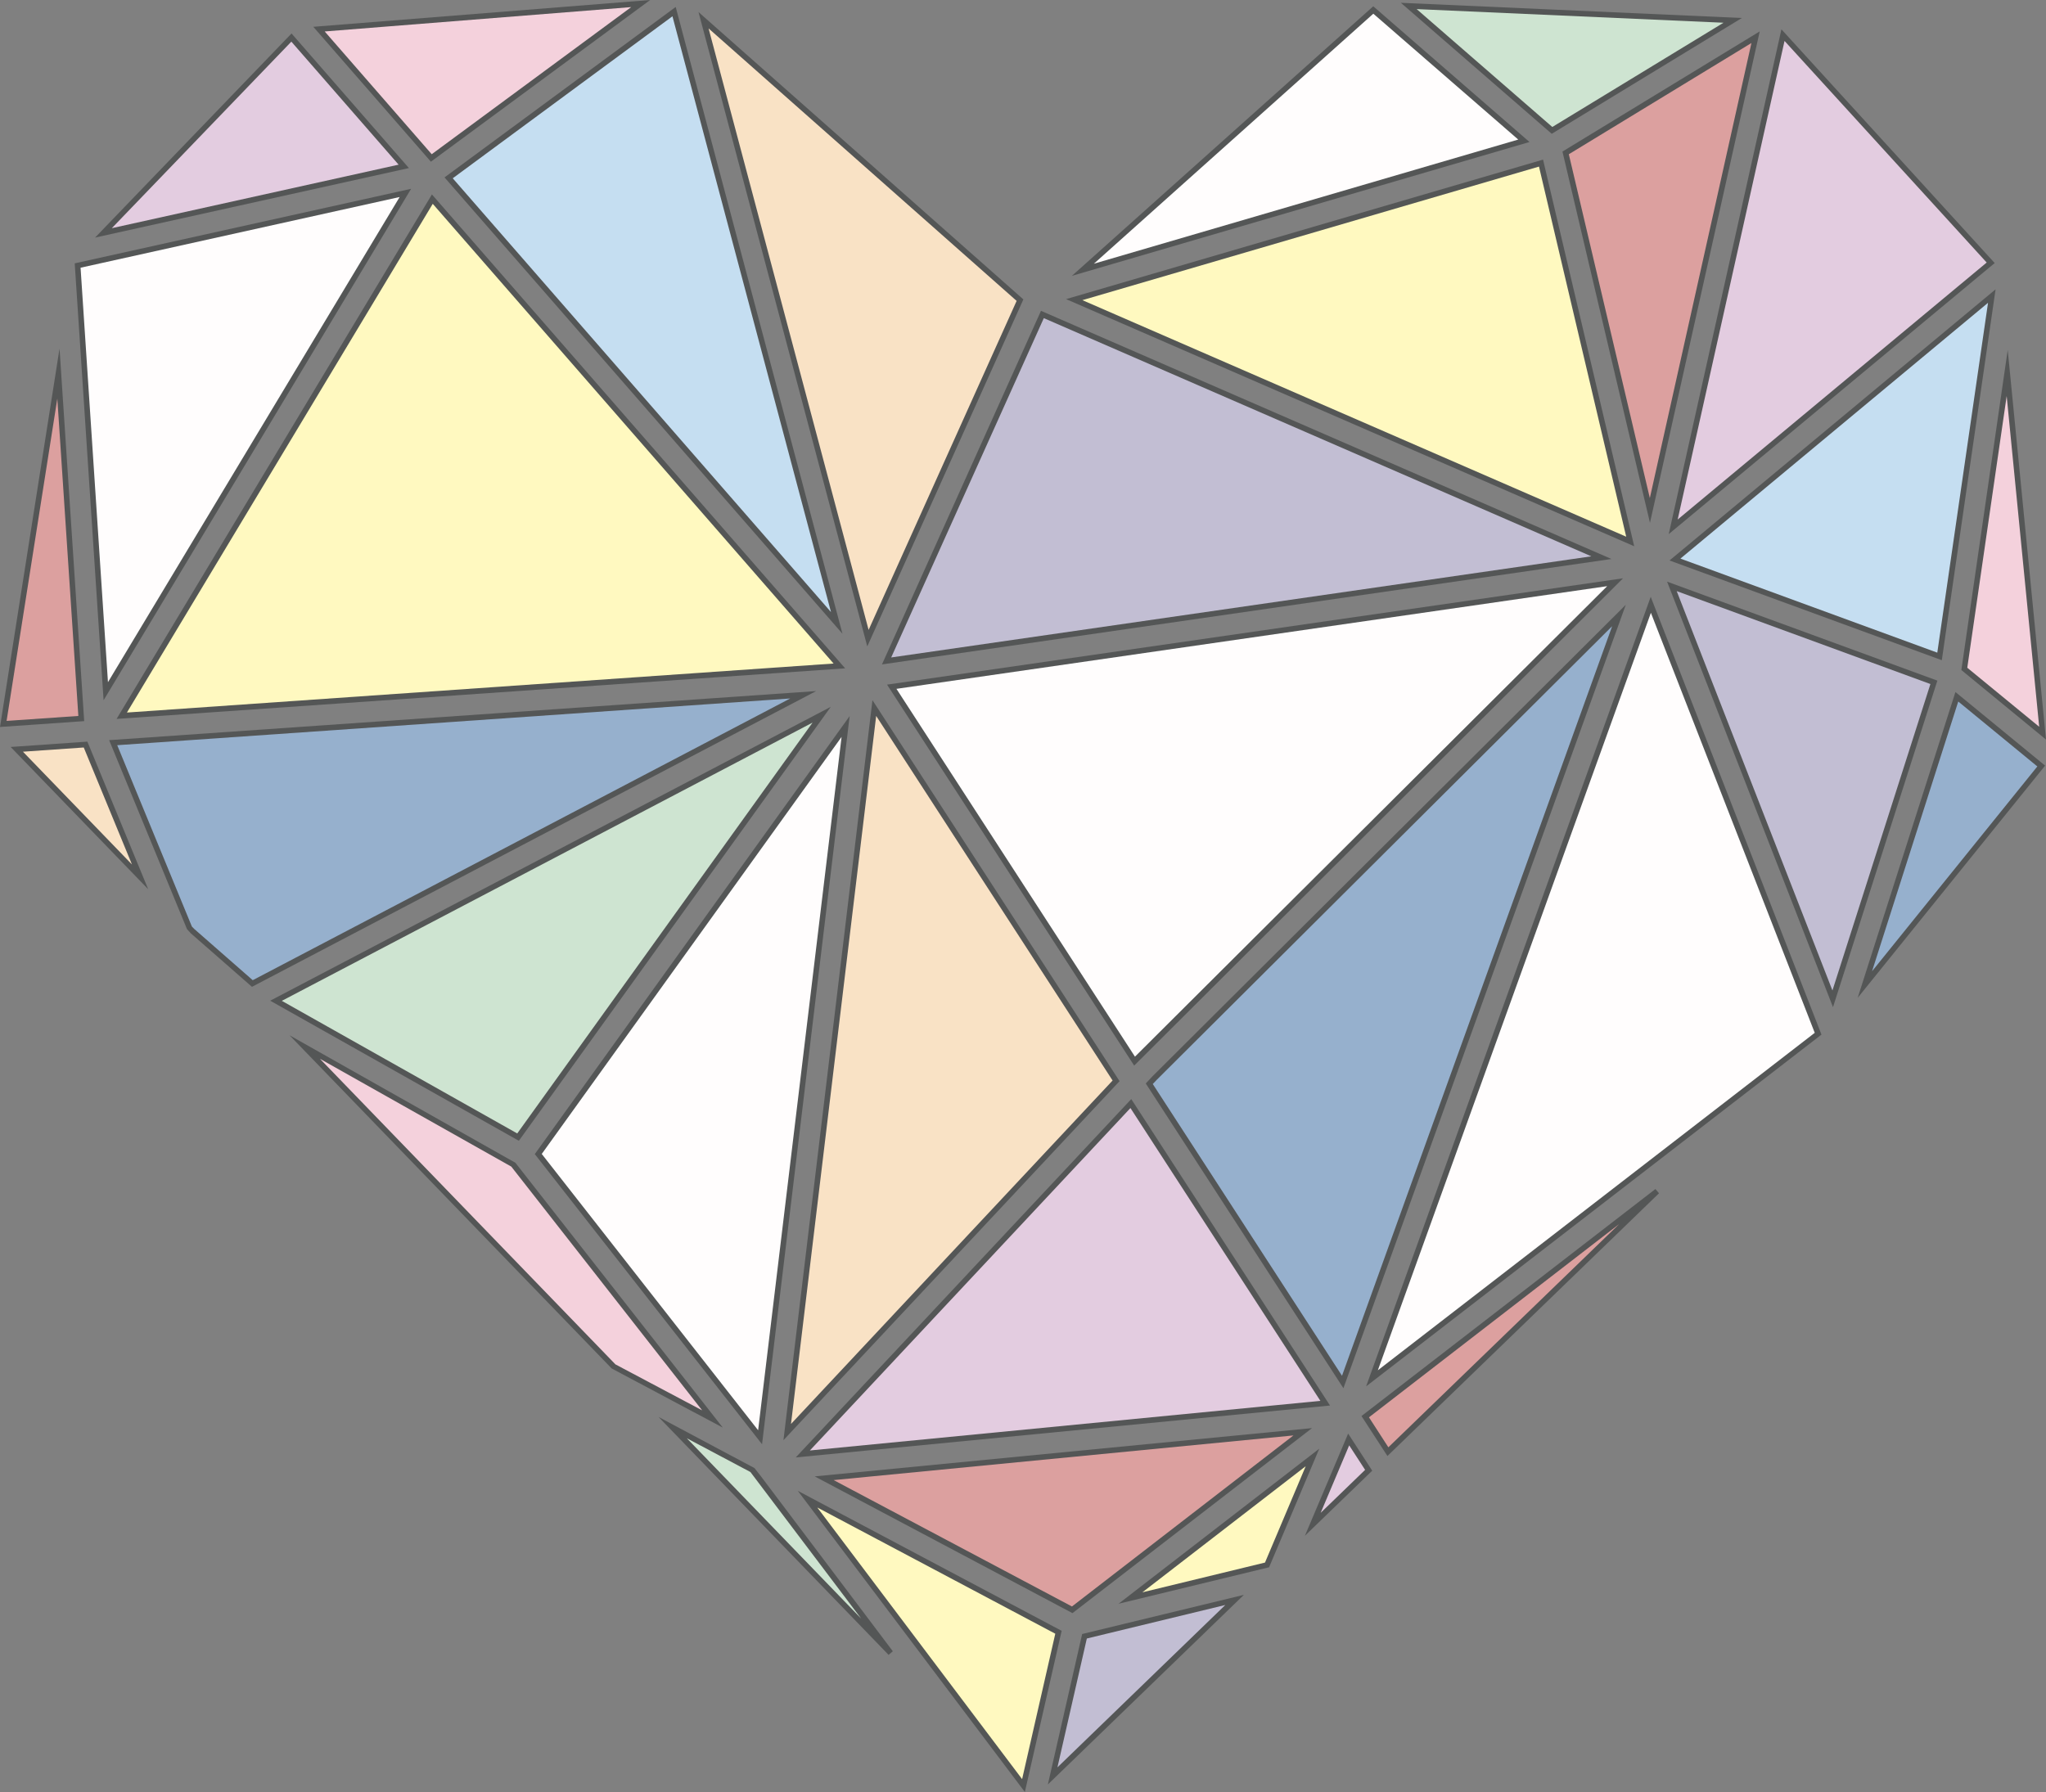
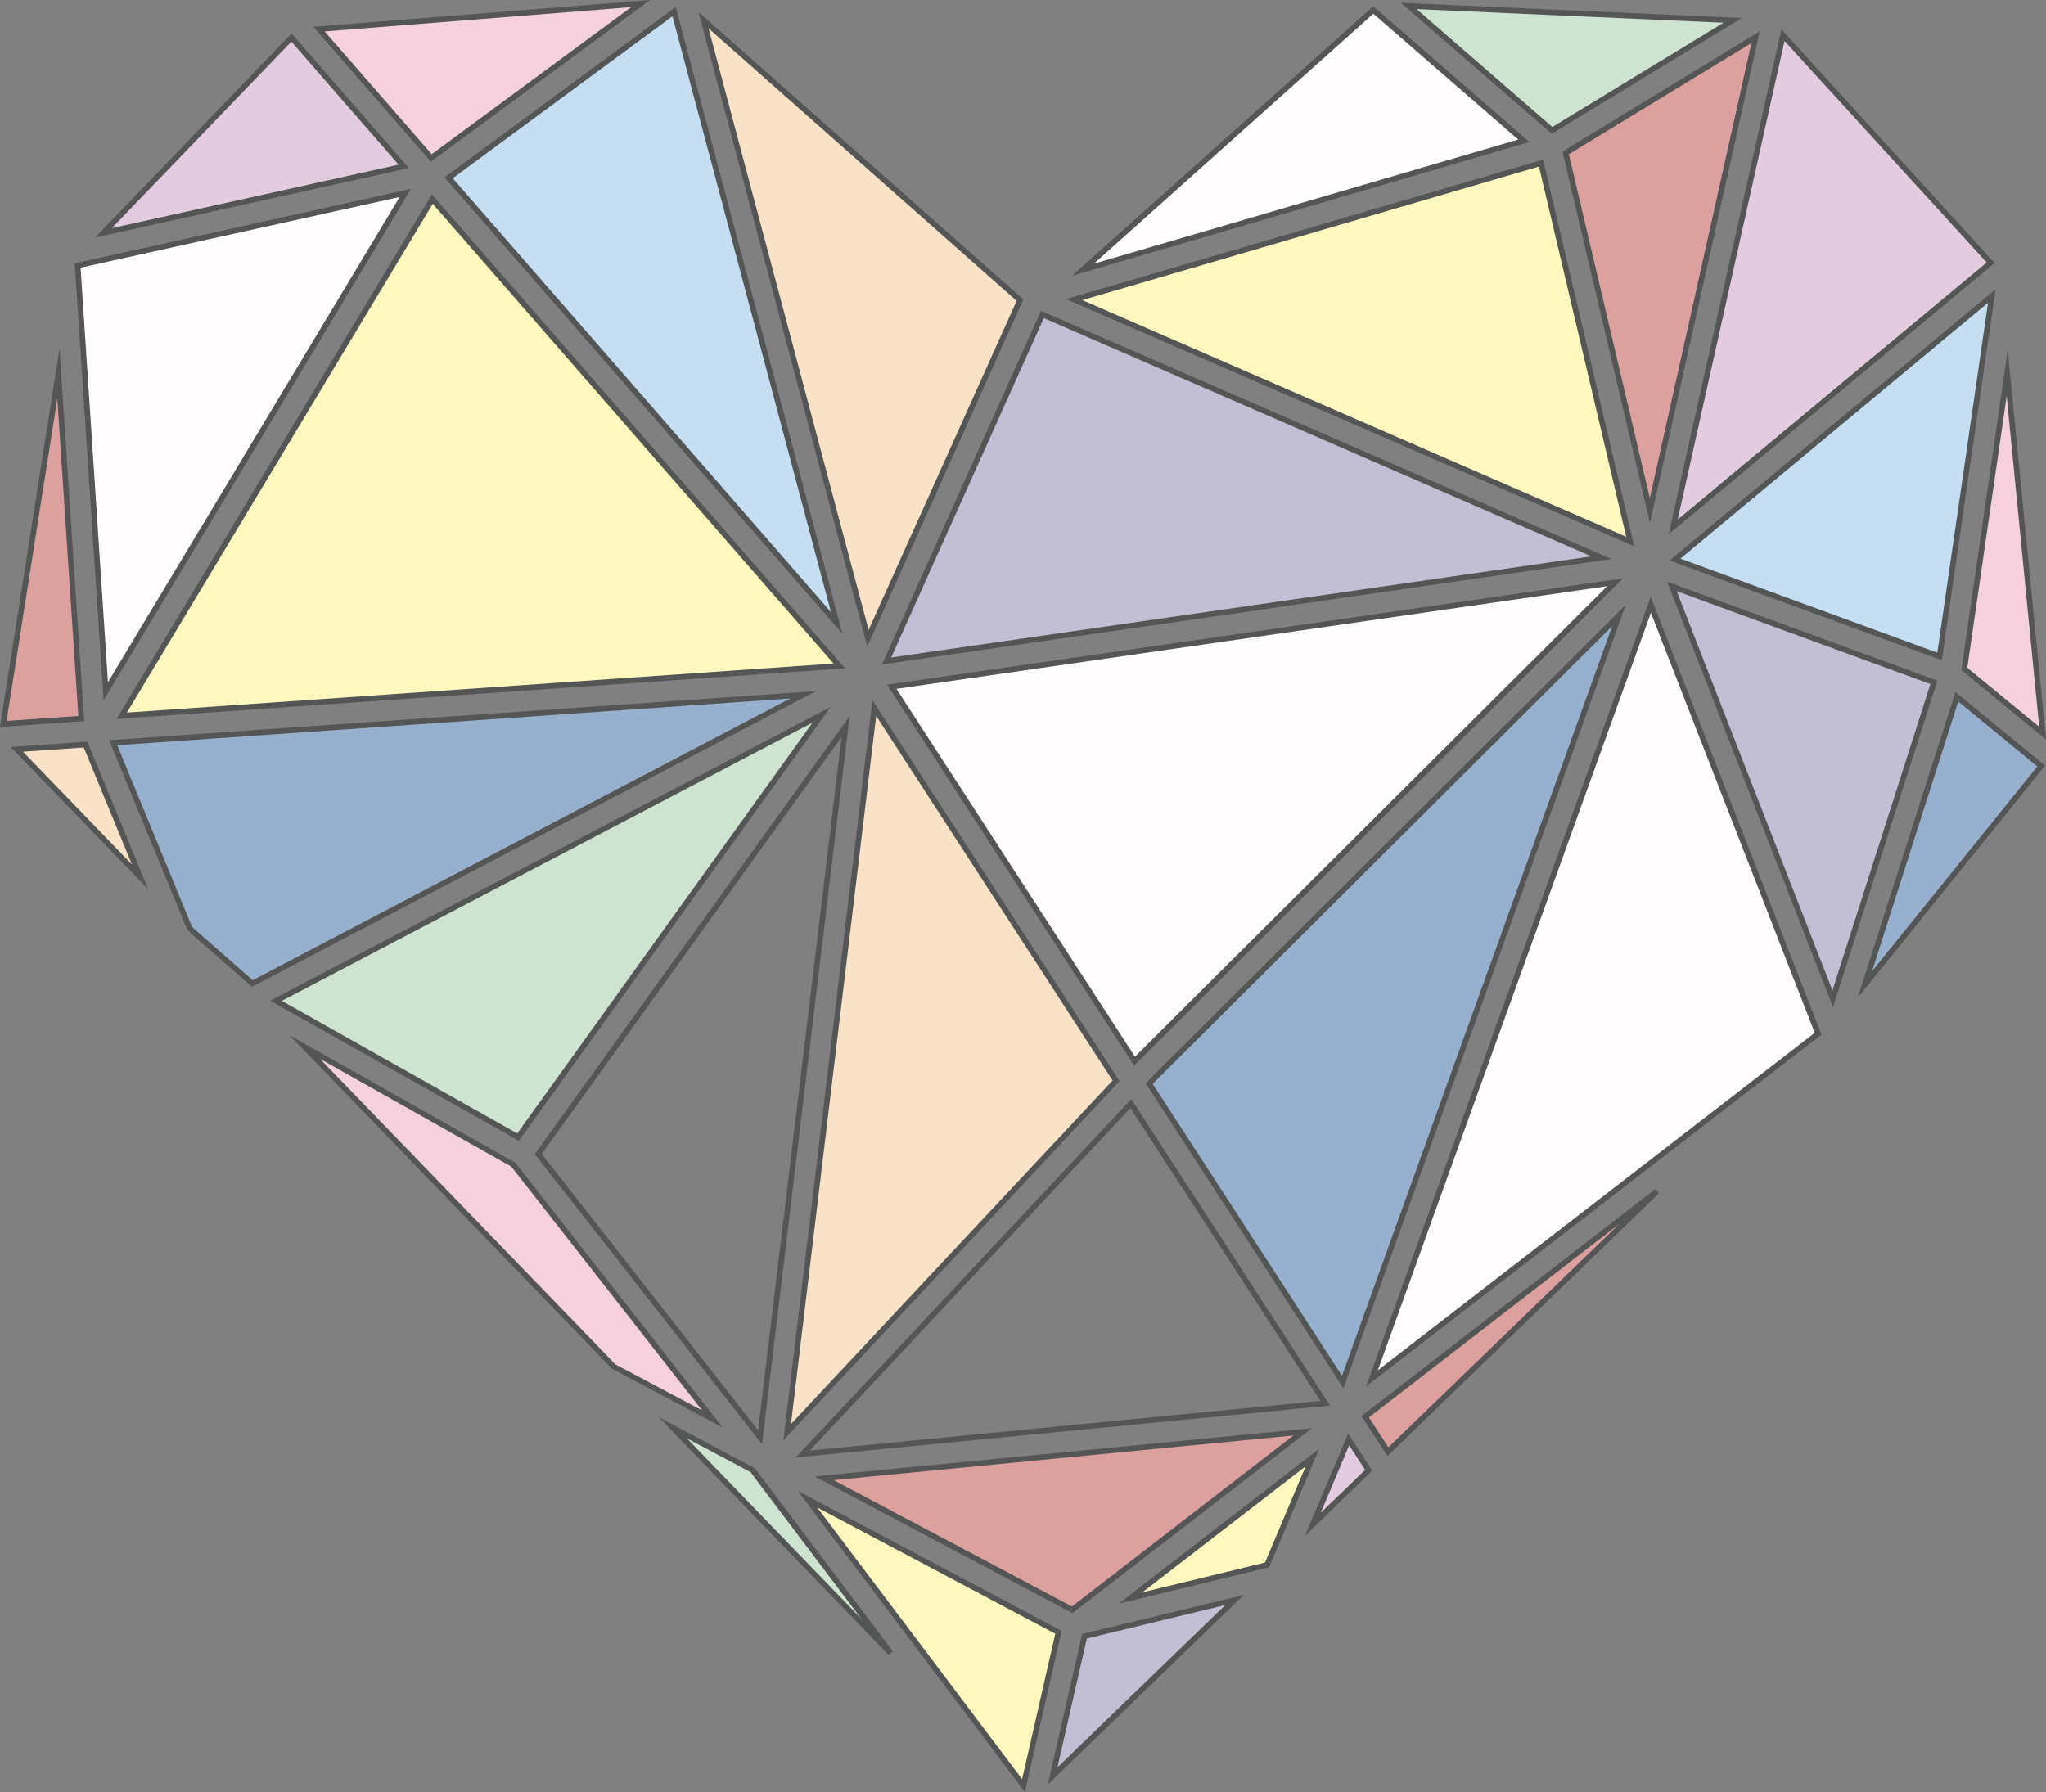
<svg xmlns="http://www.w3.org/2000/svg" id="_レイヤー_2" data-name="レイヤー 2" viewBox="0 0 276.3 242.04">
  <rect x="0" y="0" width="276.3" height="242.04" fill="#808080" stroke="none" />
  <defs>
    <style>
      .cls-1 {
        fill: #f4d1dc;
      }

      .cls-1, .cls-2, .cls-3, .cls-4, .cls-5, .cls-6, .cls-7, .cls-8, .cls-9, .cls-10, .cls-11 {
        stroke-width: 0px;
      }

      .cls-2 {
        fill: #fffdfd;
      }

      .cls-3 {
        fill: #545656;
      }

      .cls-4 {
        fill: #c2bed3;
      }

      .cls-5 {
        fill: #e3cce0;
      }

      .cls-6 {
        fill: #c5def1;
      }

      .cls-7 {
        fill: #96b0cd;
      }

      .cls-8 {
        fill: #cee4d1;
      }

      .cls-9 {
        fill: #f9e2c5;
      }

      .cls-10 {
        fill: #fff9c0;
      }

      .cls-11 {
        fill: #dca09f;
      }
    </style>
  </defs>
  <g id="_ロゴ" data-name="ロゴ">
    <g>
      <g>
        <g>
          <polygon class="cls-2" points="185.45 1.35 205.79 19.01 146.23 36.44 185.45 1.35" />
          <path class="cls-3" d="M144.75,37.26L185.45.85l21.1,18.33-61.8,18.08ZM185.46,1.85l-37.74,33.77,57.31-16.77L185.46,1.85Z" />
        </g>
        <g>
          <polygon class="cls-2" points="120.43 92.75 218.12 78.63 153.38 143.14 153.22 143.31 120.43 92.75" />
-           <path class="cls-3" d="M153.16,143.92l-.26-.4-33.11-51.05,99.39-14.36-66.02,65.82ZM121.06,93.04l32.21,49.68,63.77-63.55-95.99,13.87Z" />
+           <path class="cls-3" d="M153.16,143.92l-.26-.4-33.11-51.05,99.39-14.36-66.02,65.82ZM121.06,93.04l32.21,49.68,63.77-63.55-95.99,13.87" />
        </g>
        <g>
          <polygon class="cls-2" points="10.49 35.86 54.75 26.05 14.29 93.36 10.49 35.86" />
          <path class="cls-3" d="M13.99,94.58l-3.9-59.01,45.43-10.07L13.99,94.58ZM10.88,36.16l3.7,55.98L53.97,26.61l-43.09,9.55Z" />
        </g>
        <g>
-           <polygon class="cls-2" points="72.69 155.87 114.2 98.12 102.65 194.12 72.69 155.87" />
          <path class="cls-3" d="M102.91,195.07l-30.69-39.19,42.52-59.16-11.83,98.35ZM73.16,155.86l29.22,37.32,11.27-93.65-40.49,56.33Z" />
        </g>
        <g>
          <polygon class="cls-2" points="222.93 81.68 245.52 139.61 185.28 186.16 222.93 81.68" />
          <path class="cls-3" d="M184.49,187.24l38.43-106.63,23.06,59.13-.22.17-61.26,47.33ZM222.95,82.75l-36.88,102.33,59-45.58-22.13-56.74Z" />
        </g>
      </g>
      <g>
        <polygon class="cls-6" points="226.2 75.57 268.98 39.99 261.92 88.66 226.2 75.57" />
        <path class="cls-3" d="M262.23,89.17l-36.77-13.47,44.03-36.62-7.26,50.09ZM226.94,75.45l34.68,12.7,6.85-47.25-41.53,34.54Z" />
      </g>
      <g>
        <polygon class="cls-6" points="60.59 24.02 91.03 1.57 112.99 84.13 60.59 24.02" />
        <path class="cls-3" d="M113.77,85.6L60.03,23.96,91.25.94l22.52,84.66ZM61.14,24.08l51.08,58.59L90.81,2.2l-29.67,21.88Z" />
      </g>
      <g>
        <g>
          <g>
            <polygon class="cls-11" points="184.37 191.35 223.79 160.89 187.43 196.07 184.37 191.35" />
            <path class="cls-3" d="M187.36,196.65l-3.5-5.39,39.69-30.66.49.57-36.68,35.49ZM184.87,191.43l2.62,4.05,31.18-30.16-33.81,26.12Z" />
          </g>
          <g>
            <polygon class="cls-11" points="111.3 199.66 175.92 193.39 144.79 217.43 111.3 199.66" />
            <path class="cls-3" d="M144.83,217.88l-34.81-18.47,67.16-6.52-32.35,24.99ZM112.58,199.91l32.18,17.07,29.91-23.1-62.08,6.03Z" />
          </g>
          <g>
            <polygon class="cls-11" points="211.43 20.65 237.08 5.02 222.81 68.94 211.43 20.65" />
            <path class="cls-3" d="M222.82,70.62l-11.82-50.15,26.64-16.23-14.82,66.37ZM211.86,20.83l10.94,46.44,13.72-61.46-24.67,15.03Z" />
          </g>
        </g>
        <g>
          <polygon class="cls-11" points="7.89 50.46 10.97 97.05 .44 97.78 7.89 50.46" />
          <path class="cls-3" d="M0,98.19l8.04-51.11,3.33,50.32-11.37.79ZM7.74,53.84L.89,97.37l9.69-.67-2.84-42.86Z" />
        </g>
      </g>
      <g>
        <polygon class="cls-1" points="82.86 184.57 41.15 141.43 69.3 157.28 96.21 191.65 82.86 184.57" />
        <path class="cls-3" d="M97.59,192.81l-14.99-7.98-43.5-45,30.5,17.22,28,35.76ZM83.09,184.27l11.73,6.22-25.77-32.92-25.84-14.56,39.88,41.25Z" />
      </g>
      <g>
        <g>
          <polygon class="cls-8" points="37.28 135.17 110.97 96.54 69.96 153.59 37.28 135.17" />
          <path class="cls-3" d="M70.07,154.08l-.29-.16-33.29-18.76,75.7-39.69-42.12,58.61ZM38.06,135.18l31.79,17.91,39.88-55.49-71.67,37.58Z" />
        </g>
        <g>
          <polygon class="cls-8" points="190.24 .8 233.99 2.75 209.59 17.61 190.24 .8" />
          <path class="cls-3" d="M209.55,18.07L189.18.38l46.05,2.05-25.69,15.65ZM191.3,1.22l18.33,15.93,23.12-14.08-41.45-1.84Z" />
        </g>
        <g>
          <polygon class="cls-8" points="90.84 192.83 101.59 198.53 102.49 199.68 120.27 223.26 90.84 192.83" />
          <path class="cls-3" d="M120,223.52l-31.07-32.14,12.96,6.91.9,1.15,17.78,23.59-.57.49ZM92.76,194.27l23.53,24.34-14.95-19.79-8.59-4.56Z" />
        </g>
      </g>
      <g>
        <polygon class="cls-4" points="140.77 42.48 216.26 75.32 119.73 89.27 140.77 42.48" />
        <path class="cls-3" d="M119.11,89.73l21.47-47.75.34.15,76.7,33.37-98.51,14.24ZM140.96,42.97l-20.61,45.83,94.55-13.66-73.94-32.17Z" />
      </g>
      <g>
        <polygon class="cls-4" points="146.46 221 166.73 216.09 142.16 239.86 146.46 221" />
        <path class="cls-3" d="M141.51,241.01l4.63-20.31,21.84-5.29-26.47,25.61ZM146.77,221.31l-3.97,17.4,22.67-21.93-18.71,4.53Z" />
      </g>
      <g>
        <polygon class="cls-4" points="225.78 79.2 261.16 92.16 247.49 134.9 225.78 79.2" />
        <path class="cls-3" d="M247.53,136.02l-22.4-57.46,36.5,13.37-14.09,44.09ZM226.43,79.84l21.03,53.94,13.23-41.39-34.26-12.55Z" />
      </g>
      <g>
        <g>
          <polygon class="cls-5" points="182.13 194.42 184.83 198.58 177.29 205.88 182.13 194.42" />
          <path class="cls-3" d="M176.22,207.43l5.84-13.8,3.25,5.01-9.09,8.79ZM182.2,195.22l-3.85,9.11,6-5.8-2.15-3.31Z" />
        </g>
        <g>
          <g>
            <polygon class="cls-5" points="39.36 5.07 54.52 22.47 13.97 31.46 39.36 5.07" />
            <path class="cls-3" d="M12.84,32.09L39.37,4.52l15.85,18.18-42.38,9.39ZM39.34,5.63L15.1,30.82l38.73-8.58-14.48-16.61Z" />
          </g>
          <g>
-             <polygon class="cls-5" points="152.71 149.05 178.95 189.52 108.41 196.38 152.71 149.05" />
            <path class="cls-3" d="M107.46,196.85l45.31-48.4,26.84,41.39-72.15,7.01ZM152.66,149.66l-43.29,46.25,68.94-6.7-25.65-39.55Z" />
          </g>
          <g>
            <polygon class="cls-5" points="240.78 4.74 268.83 35.49 225.95 71.16 240.78 4.74" />
            <path class="cls-3" d="M225.35,72.15L240.57,3.96l28.8,31.57-44.03,36.62ZM240.99,5.53l-14.43,64.64,41.73-34.71-27.3-29.93Z" />
          </g>
        </g>
      </g>
      <g>
        <polygon class="cls-1" points="265.27 90.34 271.06 50.38 275.83 99.02 265.27 90.34" />
        <path class="cls-3" d="M276.3,99.89l-11.43-9.39,6.26-43.23,5.17,52.61ZM265.67,90.19l9.71,7.97-4.39-44.67-5.32,36.7Z" />
      </g>
      <g>
        <polygon class="cls-9" points="118.07 95.64 150.72 145.98 106.31 193.42 118.07 95.64" />
        <path class="cls-3" d="M105.8,194.52l12.02-99.95,33.37,51.46-.2.21-45.19,48.28ZM118.32,96.71l-11.5,95.62,43.43-46.39-31.92-49.23Z" />
      </g>
      <g>
        <polygon class="cls-9" points="95.01 2.73 137.75 40.54 117.22 86.2 95.01 2.73" />
        <path class="cls-3" d="M117.12,87.31L94.33,1.63l43.87,38.81-21.08,46.87ZM95.69,3.84l21.61,81.24,19.99-44.44L95.69,3.84Z" />
      </g>
      <g>
        <polygon class="cls-9" points="2.27 101.21 11.56 100.57 18.92 118.43 2.27 101.21" />
        <path class="cls-3" d="M20.01,120.1L1.44,100.89l10.36-.72,8.21,19.93ZM3.1,101.53l14.72,15.23-6.51-15.8-8.22.57Z" />
      </g>
      <g>
        <polygon class="cls-10" points="109.06 202.49 142.94 220.47 138.22 241.17 109.06 202.49" />
        <path class="cls-3" d="M138.4,242.04l-30.66-40.68,35.63,18.91-4.97,21.77ZM110.37,203.61l27.66,36.69,4.48-19.64-32.14-17.05Z" />
      </g>
      <g>
        <polygon class="cls-10" points="145.07 40.48 208.11 22.03 220.15 73.14 145.07 40.48" />
        <path class="cls-3" d="M220.69,73.78l-76.72-33.38,64.41-18.84,12.31,52.22ZM146.17,40.54l73.44,31.95-11.78-49.99-61.66,18.04Z" />
      </g>
      <g>
        <polygon class="cls-10" points="58.38 26.89 113.35 89.94 16.44 96.67 58.38 26.89" />
        <path class="cls-3" d="M15.75,97.09L58.33,26.26l.34.39,55.46,63.62-98.37,6.83ZM58.44,27.53L17.14,96.24l95.43-6.62L58.44,27.53Z" />
      </g>
      <g>
        <polygon class="cls-10" points="177.25 196.84 171.11 211.38 152.65 215.85 177.25 196.84" />
        <path class="cls-3" d="M151.03,216.63l27.13-20.96-6.78,16.02-.18.04-20.17,4.89ZM176.35,198.02l-22.08,17.05,16.56-4.02,5.51-13.04Z" />
      </g>
      <g>
        <polygon class="cls-1" points="43.08 3.93 86.52 .48 58.25 21.33 43.08 3.93" />
        <path class="cls-3" d="M58.19,21.84L42.31,3.62,87.8,0l-29.61,21.84ZM43.85,4.25l14.45,16.58L85.24.96l-41.4,3.29Z" />
      </g>
      <g>
        <g>
          <g>
            <polygon class="cls-7" points="26.04 125.8 25.6 125.34 15.29 100.31 108.47 93.84 34.08 132.84 26.04 125.8" />
            <path class="cls-3" d="M34.03,133.29l-8.26-7.23-.52-.57-10.51-25.52,95.48-6.63-76.2,39.95ZM26.3,125.53l7.83,6.86,72.58-38.05-90.88,6.31,10.08,24.49.38.39Z" />
          </g>
          <g>
            <polygon class="cls-7" points="155.21 146.38 155.93 145.61 218.63 83.13 181.33 186.66 155.21 146.38" />
            <path class="cls-3" d="M181.42,187.5l-26.69-41.16.92-.98,63.9-63.67-38.13,105.81ZM155.68,146.42l25.55,39.4,36.48-101.24-61.53,61.3-.51.54Z" />
          </g>
        </g>
        <g>
          <polygon class="cls-7" points="264.26 94.11 275.65 103.46 251.84 132.97 264.26 94.11" />
          <path class="cls-3" d="M250.87,134.77l13.2-41.3,12.11,9.94-25.31,31.36ZM264.45,94.75l-11.64,36.43,22.32-27.66-10.68-8.77Z" />
        </g>
      </g>
    </g>
  </g>
</svg>